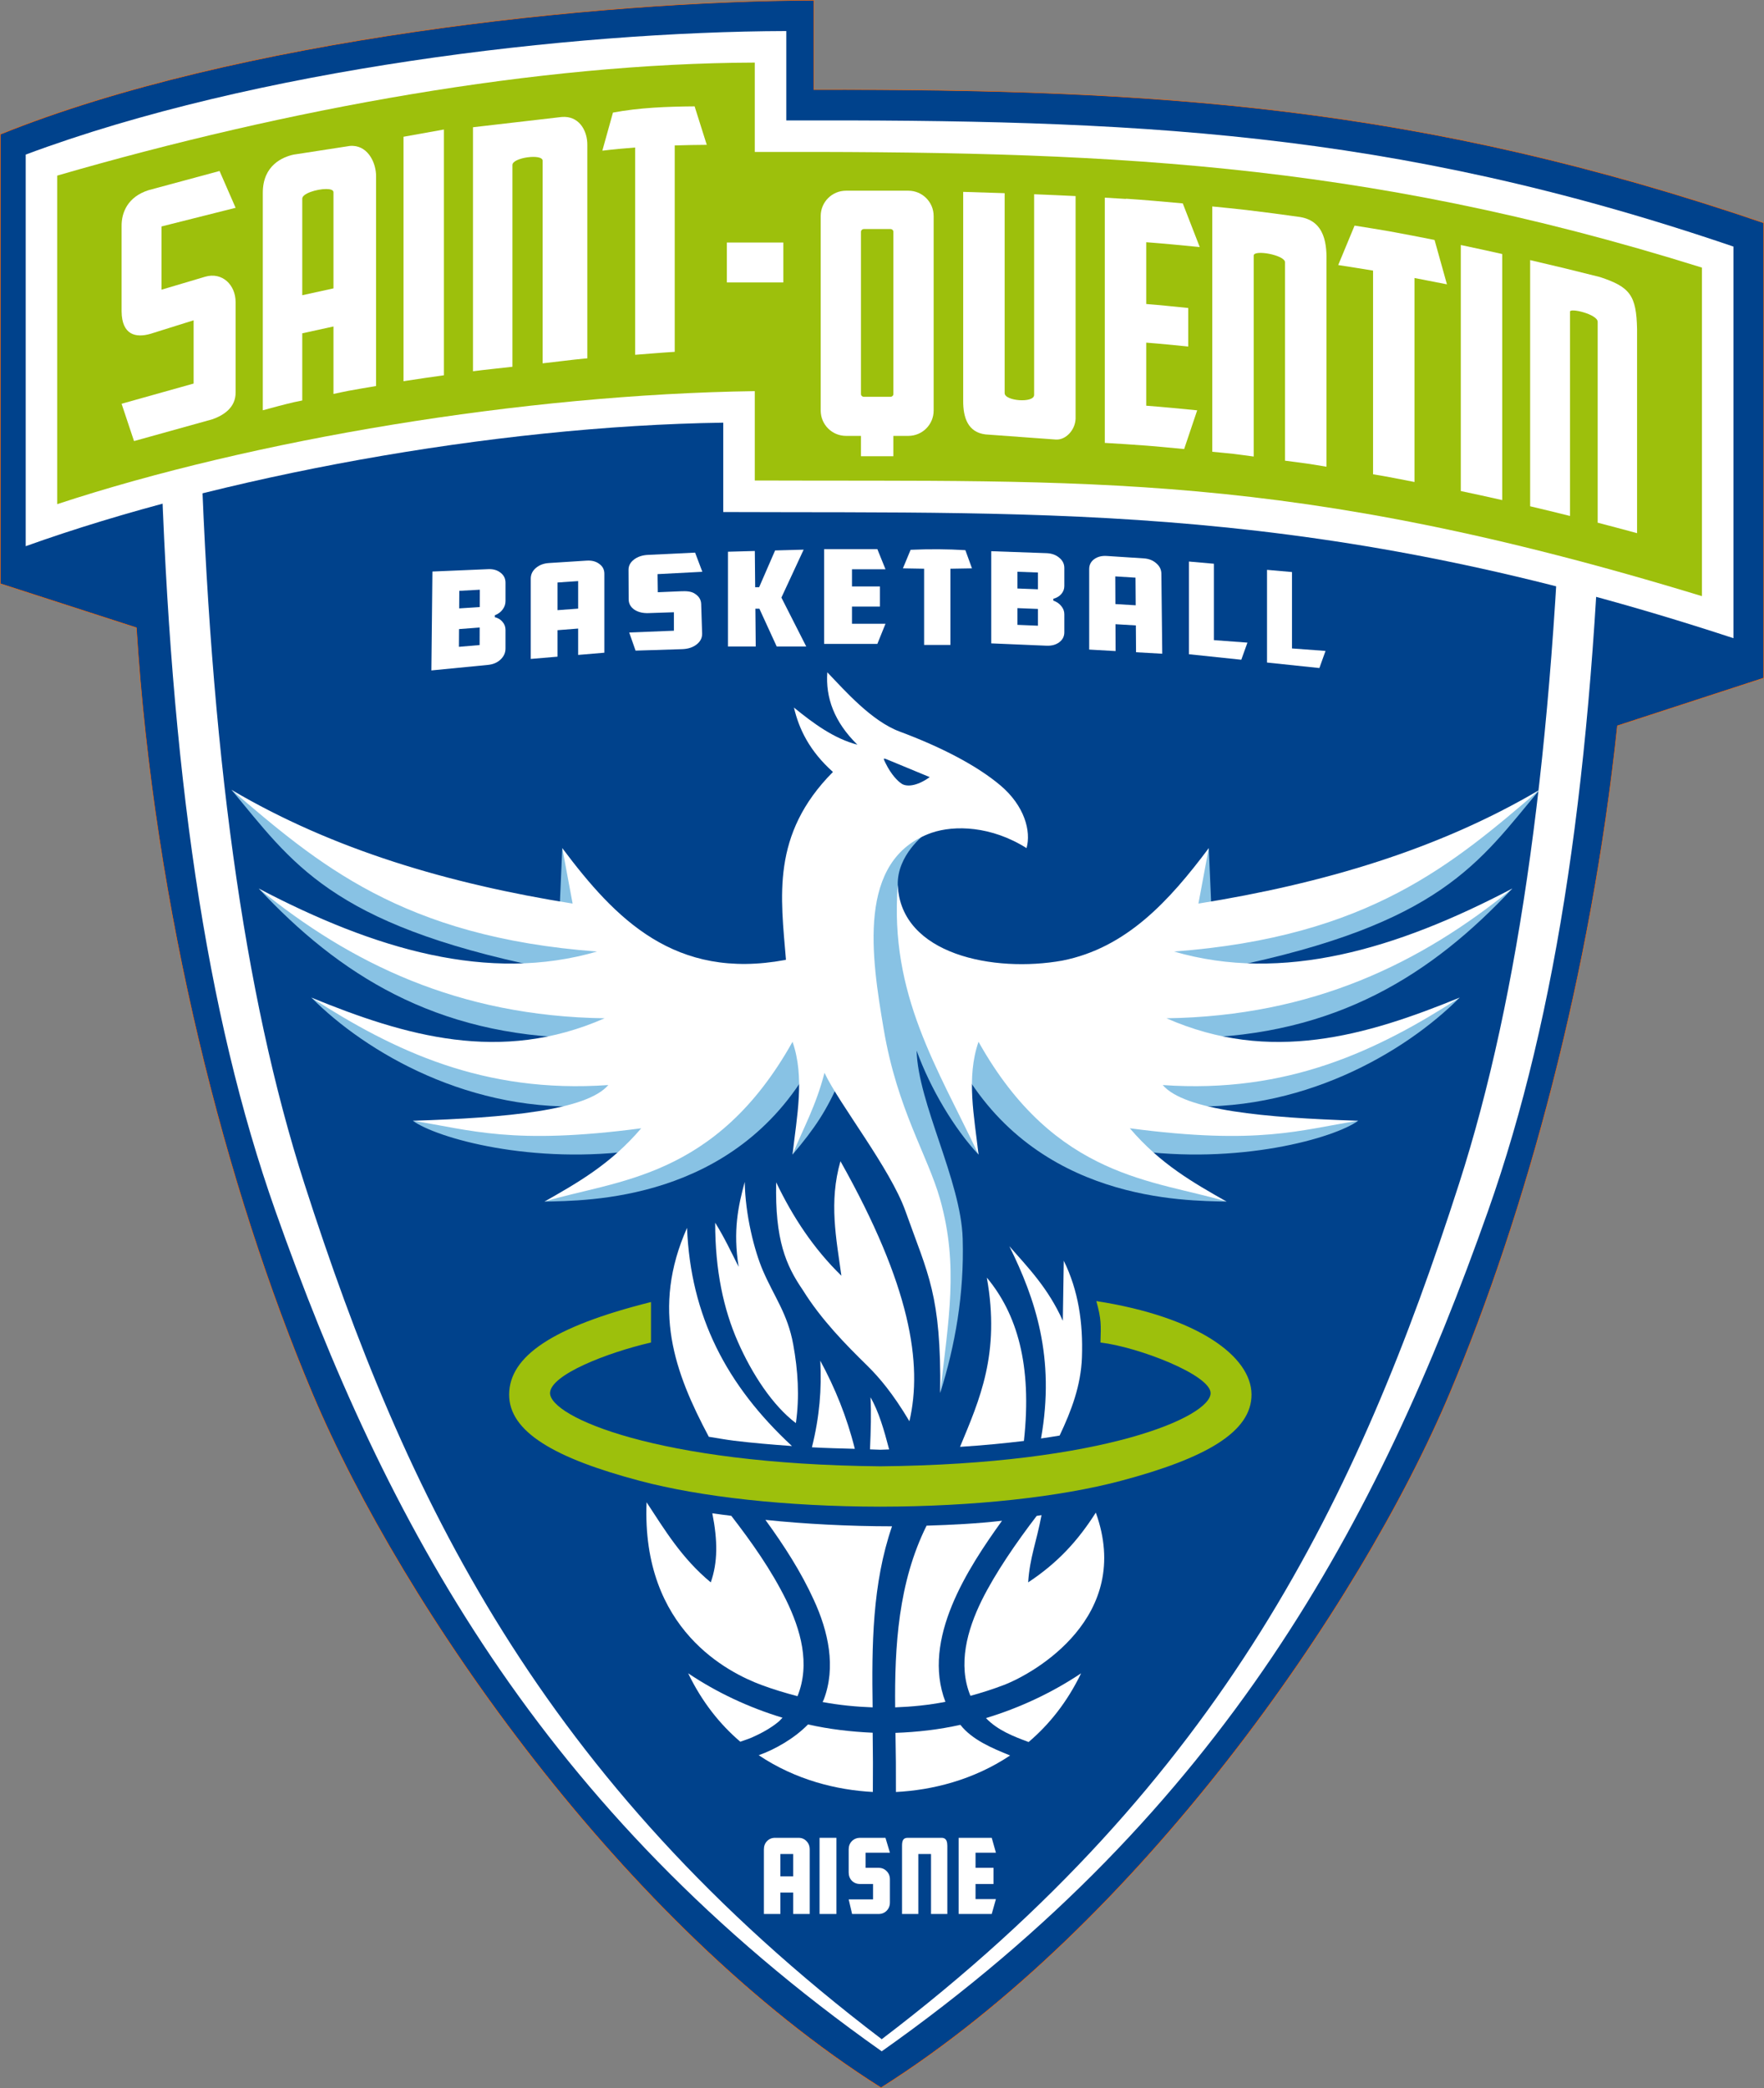
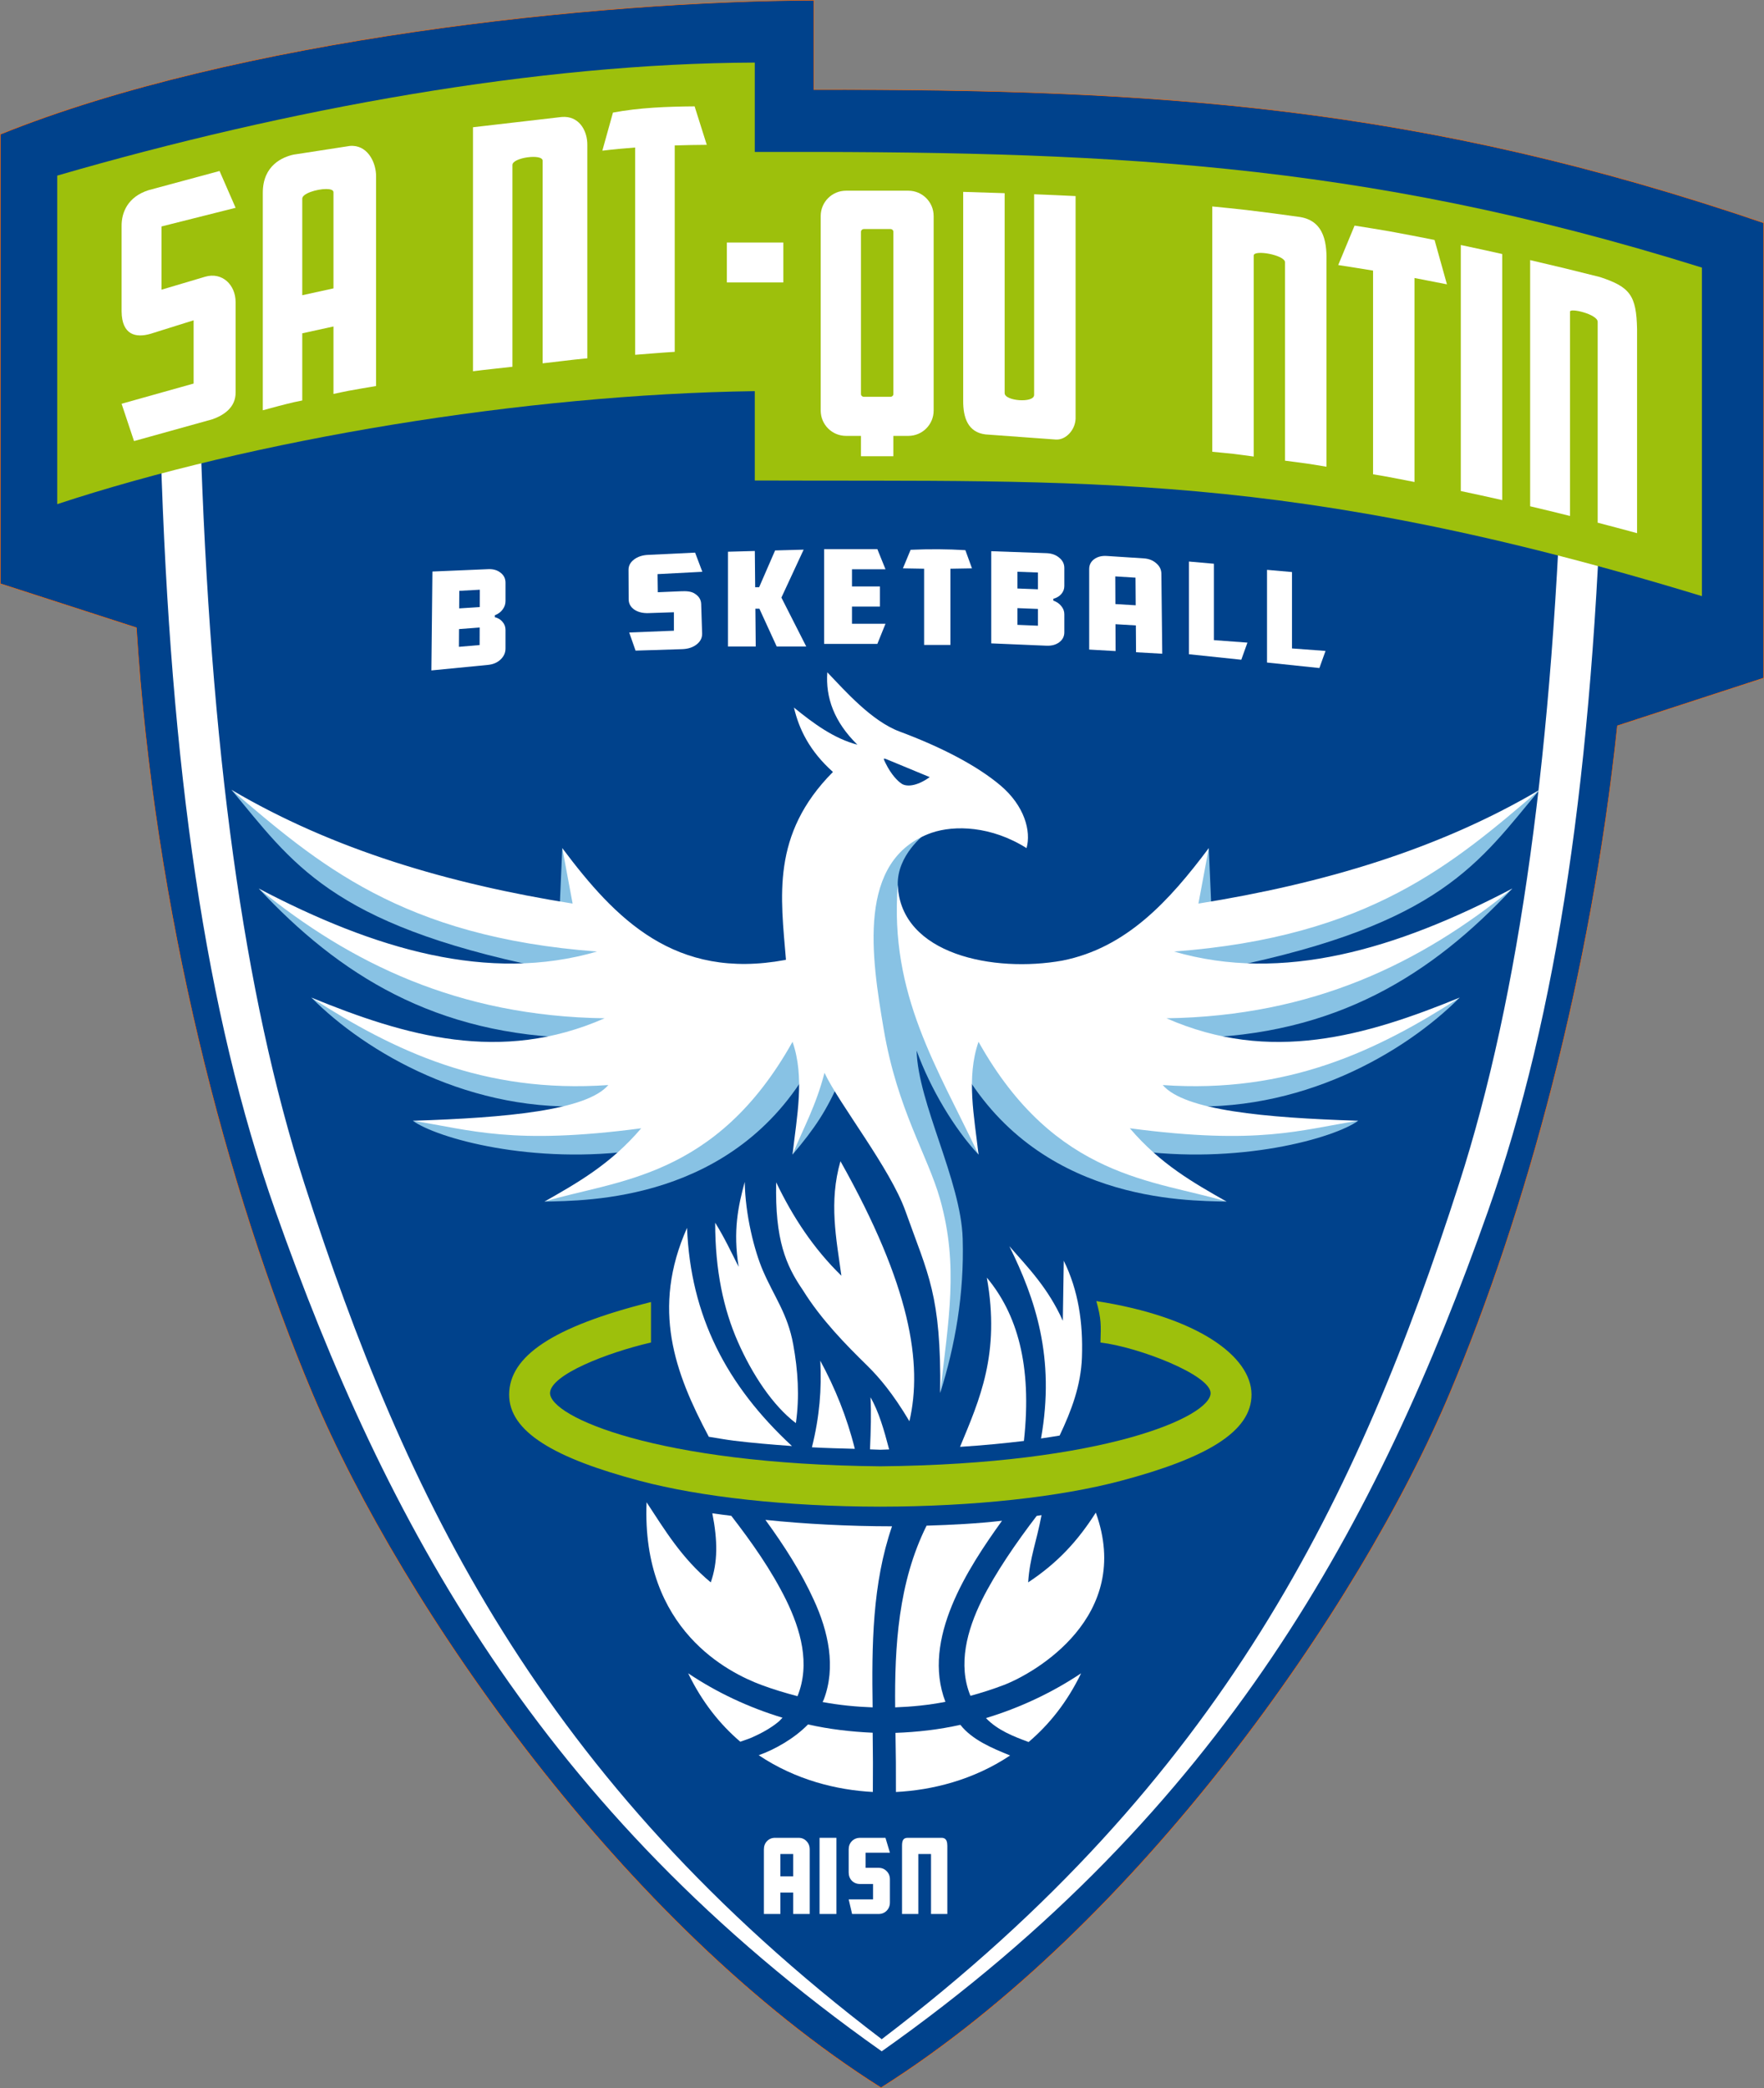
<svg xmlns="http://www.w3.org/2000/svg" xmlns:ns1="http://www.inkscape.org/namespaces/inkscape" xmlns:ns2="http://sodipodi.sourceforge.net/DTD/sodipodi-0.dtd" width="676.115" height="800" viewBox="0 0 178.889 211.667" version="1.1" id="svg8" ns1:version="1.0.1 (c497b03c, 2020-09-10)" ns2:docname="Logo Saint-Quentin Basket-Ball - 2019.svg">
  <rect x="0" y="0" width="178.889" height="211.667" fill="#808080" stroke="none" />
  <defs id="defs2">
    <ns1:path-effect effect="perspective-envelope" up_left_point="-336.229,-536.479" up_right_point="-330.541,-536.636" down_left_point="-336.229,-527.254" down_right_point="-330.697,-526.68" id="path-effect992" is_visible="true" lpeversion="1" deform_type="perspective" horizontal_mirror="false" vertical_mirror="false" overflow_perspective="false" />
    <ns1:path-effect effect="perspective-envelope" up_left_point="-354.14,-538.097" up_right_point="-346.884,-537.628" down_left_point="-354.14,-528.558" down_right_point="-346.78,-528.141" id="path-effect988" is_visible="true" lpeversion="1" deform_type="perspective" horizontal_mirror="false" vertical_mirror="false" overflow_perspective="false" />
    <ns1:path-effect effect="perspective-envelope" up_left_point="-364.002,-538.463" up_right_point="-356.642,-538.202" down_left_point="-364.002,-529.185" down_right_point="-356.642,-528.871" id="path-effect986" is_visible="true" lpeversion="1" deform_type="perspective" horizontal_mirror="false" vertical_mirror="false" overflow_perspective="false" />
    <ns1:path-effect effect="perspective-envelope" up_left_point="-380.832,-538.671" up_right_point="-374.65,-538.671" down_left_point="-380.832,-529.132" down_right_point="-374.65,-529.132" id="path-effect984" is_visible="true" lpeversion="1" deform_type="perspective" horizontal_mirror="false" vertical_mirror="false" overflow_perspective="false" />
    <ns1:path-effect effect="perspective-envelope" up_left_point="-390.515,-538.41" up_right_point="-382.893,-538.619" down_left_point="-390.515,-528.871" down_right_point="-382.632,-528.871" id="path-effect982" is_visible="true" lpeversion="1" deform_type="perspective" horizontal_mirror="false" vertical_mirror="false" overflow_perspective="false" />
    <ns1:path-effect effect="perspective-envelope" up_left_point="-400.536,-537.993" up_right_point="-393.381,-538.358" down_left_point="-400.484,-528.454" down_right_point="-393.068,-528.663" id="path-effect974" is_visible="true" lpeversion="1" deform_type="perspective" horizontal_mirror="false" vertical_mirror="false" overflow_perspective="false" />
    <ns1:path-effect effect="perspective-envelope" up_left_point="-410.374,-537.158" up_right_point="-402.962,-537.628" down_left_point="-410.374,-527.619" down_right_point="-402.962,-528.245" id="path-effect972" is_visible="true" lpeversion="1" deform_type="perspective" horizontal_mirror="false" vertical_mirror="false" overflow_perspective="false" />
    <ns1:path-effect effect="perspective-envelope" up_left_point="-420.278,-536.418" up_right_point="-412.918,-536.731" down_left_point="-420.382,-526.461" down_right_point="-412.918,-527.192" id="path-effect970" is_visible="true" lpeversion="1" deform_type="perspective" horizontal_mirror="false" vertical_mirror="false" overflow_perspective="false" />
  </defs>
  <ns2:namedview id="base" pagecolor="#ffffff" bordercolor="#666666" borderopacity="1.0" ns1:pageopacity="0.0" ns1:pageshadow="2" ns1:zoom="0.63374445" ns1:cx="664.9887" ns1:cy="249.35623" ns1:document-units="px" ns1:current-layer="layer1" ns1:document-rotation="0" showgrid="false" units="px" ns1:window-width="1920" ns1:window-height="907" ns1:window-x="0" ns1:window-y="25" ns1:window-maximized="0" />
  <g ns1:label="Calque 1" ns1:groupmode="layer" id="layer1" transform="translate(649.116,594.027)">
    <path id="path1001" style="fill:#00428c;fill-opacity:1;stroke:#ff6600;stroke-width:0.053;stroke-linecap:butt;stroke-linejoin:miter;stroke-miterlimit:4;stroke-dasharray:none;stroke-opacity:1" d="m -566.585,-594 c -22.021,0.07 -58.65,3.952 -82.504,13.586 v 45.555 l 13.802,4.462 c 1.798,28.641 9.08,56.865 17.862,77.669 9.153,21.681 31.606,53.889 57.656,70.337 26.049,-16.448 48.503,-48.656 57.656,-70.337 7.764,-18.391 14.354,-42.579 17.021,-67.729 l 14.838,-4.838 v -46.141 c -34.913,-11.903 -61.604,-13.584 -96.331,-13.506 z" />
    <g id="g1081" transform="matrix(1.007,0,0,1.007,4.46,4.081)">
      <path id="path1015" style="fill:#ffffff;stroke:none;stroke-width:0.3;stroke-linecap:butt;stroke-linejoin:miter;stroke-miterlimit:4;stroke-dasharray:none;stroke-opacity:1" d="m 80.307,166.676 -15.01,7.959 c 3.687,120.682 16.994,213.413 43.631,288.709 41.721,117.938 100.265,227.258 230.357,319.074 C 469.378,690.602 527.923,581.282 569.645,463.344 c 26.636,-75.296 39.943,-168.027 43.631,-288.709 l -15.01,-7.959 c -3.687,120.682 -16.489,214.421 -39.59,286.182 C 520.341,571.939 469.021,679.217 339.285,777.818 209.549,679.217 158.231,571.939 119.896,452.857 96.796,381.097 83.994,287.358 80.307,166.676 Z" transform="matrix(0.265,0,0,0.265,-650.148,-594.794)" />
-       <path style="fill:#ffffff;stroke:none;stroke-width:0.053;stroke-linecap:butt;stroke-linejoin:miter;stroke-miterlimit:4;stroke-dasharray:none;stroke-opacity:1" d="m -646.444,-578.39 v 39.423 c 19.438,-6.969 46.897,-12.105 70.247,-12.435 v 8.996 c 33.294,0.133 60.102,-0.974 101.732,12.7 v -39.423 c -34.675,-11.822 -60.892,-12.777 -95.382,-12.7 v -8.996 c -21.87,0.07 -53.44,3.803 -76.597,12.435 z" id="path999" ns2:nodetypes="ccccccccc" />
      <path style="fill:#9dc00c;fill-opacity:1;stroke:none;stroke-width:0.053;stroke-linecap:butt;stroke-linejoin:miter;stroke-miterlimit:4;stroke-dasharray:none;stroke-opacity:1" d="m -643.269,-576.273 v 33.073 c 19.721,-6.496 46.897,-11.046 70.247,-11.377 v 8.996 c 33.294,0.133 53.658,-1.088 95.382,11.642 v -33.073 c -34.769,-10.877 -60.892,-11.719 -95.382,-11.642 v -8.996 c -21.87,0.07 -46.995,4.634 -70.247,11.377 z" id="path997" ns2:nodetypes="ccccccccc" />
    </g>
    <g id="g1076" transform="matrix(1.007,0,0,1.007,4.46,4.081)">
      <g id="g1048">
        <g id="g1058" style="fill:#88c2e4;fill-opacity:1;stroke:none" transform="translate(-185.208)">
          <path id="path1054" style="fill:#88c2e4;fill-opacity:1;stroke:none;stroke-width:0.3;stroke-linecap:butt;stroke-linejoin:miter;stroke-miterlimit:4;stroke-dasharray:none;stroke-opacity:1" d="m 791.072,303.215 c 22.942,27.439 37.321,50.911 118.285,67.5 L 886.242,378.25 841.922,364.205 801.428,340.715 c 30.323,32.429 66.842,55.975 122.5,56.785 l -25.914,11.016 -43.885,-10.543 -32.701,-15.83 C 842.104,402.909 882.091,426.541 929.5,423.215 L 911.24,432.908 860,428.928 c 8.877,6.495 45.451,17.014 86.428,11.072 l -8.791,9.209 L 910,459.643 c 15.892,-0.402 72.163,0.162 101.422,-52.143 l -7.137,34.285 c 8.588,-10.128 12.973,-16.795 17.857,-28.035 l 9.348,-4.078 30.652,73.9 -1.734,48.777 c 5.655,-18.033 9.17,-37.531 8.539,-58.705 -0.653,-21.912 -16.985,-51.427 -17.504,-71.352 5.191,14.362 14.332,29.679 23.523,39.492 L 1067.83,407.5 c 29.259,52.304 85.53,51.741 101.422,52.143 l -27.639,-10.434 -8.791,-9.209 c 40.977,5.942 77.552,-4.577 86.43,-11.072 l -51.24,3.98 -18.26,-9.693 c 47.409,3.326 87.394,-20.305 108.07,-41.072 l -32.699,15.83 -43.885,10.543 -25.916,-11.016 c 55.658,-0.81 92.177,-24.356 122.5,-56.785 l -40.492,23.49 -44.32,14.045 -23.115,-7.535 c 80.964,-16.589 95.343,-40.061 118.285,-67.5 l -31.299,22.635 -93.143,28.578 -1.272,-29.07 -35.65,67.754 -75.422,-17.396 -5.697,-15.498 -1.424,-20.814 C 1043.935,327.922 1054.643,320 1054.643,320 L 1022,312.5 v 63.571 l -68.049,21.586 -37.166,-72.299 -1.271,29.07 -93.143,-28.578 z" transform="matrix(0.265,0,0,0.265,-650.148,-594.794)" ns2:nodetypes="cccccccccccccccccccccsccccccccccccccccccccccccccccccccc" />
        </g>
        <g id="g857" style="fill:#ffffff" transform="translate(-185.208)">
          <g id="g1064" transform="matrix(-1,0,0,1,-750.16,0)" style="fill:#ffffff">
            <path id="path1060" style="fill:#ffffff;stroke:none;stroke-width:0.3;stroke-linecap:butt;stroke-linejoin:miter;stroke-miterlimit:4;stroke-dasharray:none;stroke-opacity:1" d="m 1288.18,303.215 c -38.537,22.72 -82.55,35.703 -129.643,43.213 l 3.93,-21.07 c -14.983,19.989 -31.253,37.909 -55.664,42.732 -25.911,4.653 -61.343,-2.202 -62.529,-28.687 -3.185,41.692 15.139,69.446 30.693,102.383 -1.609,-14.516 -4.719,-29.246 0,-42.857 29.259,52.304 67.322,52.456 94.285,60.715 -12.568,-7.146 -25.146,-14.213 -36.785,-27.857 49.191,6.477 64.694,0.602 86.785,-2.857 -35.66,-1.142 -65.999,-3.933 -74.285,-13.57 47.409,3.326 81.465,-12.984 112.856,-33.215 -35.734,14.595 -71.936,25.207 -111.428,7.857 55.658,-0.81 96.641,-20.964 131.428,-49.285 -44.084,23.107 -87.332,35.917 -128.57,23.928 74.356,-5.518 106.343,-33.632 138.928,-61.428 z" transform="matrix(-0.265,0,0,0.265,-100.012,-594.794)" ns2:nodetypes="cccccccccccccccc" />
          </g>
          <path id="path1050" style="fill:#ffffff;stroke:none;stroke-width:0.3;stroke-linecap:butt;stroke-linejoin:miter;stroke-miterlimit:4;stroke-dasharray:none;stroke-opacity:1" d="m 1017.5,258.572 c -0.696,9.617 2.606,18.835 11.428,27.5 -8.919,-2.348 -16.595,-8.003 -24.105,-14.107 1.922,8.186 5.918,16.497 14.82,24.463 -23.602,23.776 -19.795,47.552 -17.855,71.328 -0.122,0.035 -0.236,0.065 -0.359,0.102 -41.821,7.722 -64.405,-15.5 -84.643,-42.5 l 3.93,21.07 c -47.093,-7.51 -91.106,-20.493 -129.643,-43.213 32.585,27.796 64.571,55.91 138.928,61.428 -41.238,11.989 -84.488,-0.82 -128.572,-23.928 34.787,28.322 75.771,48.475 131.43,49.285 -39.492,17.35 -75.696,6.738 -111.43,-7.857 31.39,20.231 65.448,36.541 112.857,33.215 -8.286,9.637 -38.626,12.429 -74.285,13.57 22.091,3.459 37.594,9.335 86.785,2.857 -11.639,13.645 -24.218,20.712 -36.785,27.857 26.963,-8.259 65.026,-8.411 94.285,-60.715 4.719,13.612 1.609,28.342 0,42.857 4.124,-10.128 8.866,-18.401 12.143,-31.07 5.69,12.044 25.007,36.331 30.775,52.555 8.62,24.243 13.582,31.619 13.205,69.08 3.077,-27.638 7.122,-48.128 -0.035,-73.561 -4.716,-16.758 -16.256,-34.071 -21.43,-64.576 -4.631,-27.304 -10.488,-64.549 18.127,-74.656 8.772,-3.022 22.794,-2.621 36.145,5.801 1.801,-6.467 -0.783,-16.095 -9.92,-23.814 -8.894,-7.515 -22.475,-14.575 -38.299,-20.463 -10.696,-3.98 -20.88,-15.607 -27.496,-22.508 z m 21.723,32.779 c 0.274,0.027 0.799,0.247 1.641,0.596 l 15.564,6.445 c -5.102,3.64 -8.912,3.661 -10.664,2.514 -1.478,-0.968 -3.993,-3.466 -6.106,-7.789 -0.648,-1.321 -0.891,-1.811 -0.435,-1.766 z" transform="matrix(0.265,0,0,0.265,-650.148,-594.794)" />
        </g>
      </g>
      <g id="g1067">
        <path id="path859" style="fill:#9dc00c;fill-opacity:1;stroke:none;stroke-width:0.053;stroke-linecap:butt;stroke-linejoin:miter;stroke-miterlimit:4;stroke-dasharray:none;stroke-opacity:1" d="m -538.626,-462.975 c 0.509,1.852 0.472,2.337 0.416,4.169 3.808,0.453 11.071,3.254 11.093,5.092 -0.004,2.376 -10.677,7.155 -33.262,7.371 -22.585,-0.216 -33.258,-4.994 -33.262,-7.371 0.022,-1.838 5.745,-4.072 10.167,-5.092 v -4.074 c -9.972,2.491 -14.25,5.482 -14.285,9.286 -0.035,3.793 4.627,6.451 13.17,8.716 6.084,1.613 14.738,2.588 24.21,2.597 9.472,-0.01 18.126,-0.984 24.21,-2.597 8.543,-2.265 13.205,-4.922 13.17,-8.716 -0.035,-3.805 -5.372,-7.788 -15.627,-9.381 z" />
        <g id="g891" style="stroke:none" transform="translate(-185.208)">
          <path id="path865" style="fill:#ffffff;stroke:none;stroke-width:0.2;stroke-linecap:butt;stroke-linejoin:miter;stroke-miterlimit:4;stroke-dasharray:none;stroke-opacity:1" d="m 1094.006,664.926 c 7.735,-6.568 14.64,-15.118 19.945,-26.105 -11.113,7.421 -23.385,13.145 -36.164,17.018 4.492,4.665 10.477,6.955 16.219,9.088 z" transform="matrix(0.265,0,0,0.265,-650.148,-594.794)" ns2:nodetypes="cccc" />
          <path id="path862" style="fill:#ffffff;stroke:none;stroke-width:0.2;stroke-linecap:butt;stroke-linejoin:miter;stroke-miterlimit:4;stroke-dasharray:none;stroke-opacity:1" d="m 1043.576,683.906 c 13.693,-0.682 29.368,-4.506 43.397,-13.869 -6.808,-2.741 -14.43,-5.939 -18.904,-11.641 -8.138,1.831 -16.41,2.761 -24.664,3.053 2e-4,0.008 -2e-4,0.017 0,0.025 0.147,7.432 0.207,14.929 0.172,22.432 z" transform="matrix(0.265,0,0,0.265,-650.148,-594.794)" ns2:nodetypes="cccccc" />
          <path id="path875" style="fill:#ffffff;stroke:none;stroke-width:0.2;stroke-linecap:butt;stroke-linejoin:miter;stroke-miterlimit:4;stroke-dasharray:none;stroke-opacity:1" d="m 1034.744,661.396 c -8.276,-0.372 -16.522,-1.328 -24.578,-3.148 -5.163,5.317 -12.679,9.564 -18.734,11.688 14.006,9.4 29.671,13.247 43.375,13.957 0.062,-7.456 0.049,-14.95 -0.062,-22.496 z" transform="matrix(0.265,0,0,0.265,-650.148,-594.794)" />
          <path id="path915" style="fill:#ffffff;stroke:none;stroke-width:0.2;stroke-linecap:butt;stroke-linejoin:miter;stroke-miterlimit:4;stroke-dasharray:none;stroke-opacity:1" d="m 1000.471,655.693 c -12.758,-3.863 -24.905,-9.53 -35.852,-16.873 5.274,10.923 12.132,19.438 19.812,25.99 1.305,-0.494 2.803,-0.919 4.031,-1.451 1.979,-0.859 3.854,-1.775 5.602,-2.781 1.748,-1.006 3.371,-2.102 4.85,-3.314 0.578,-0.474 1.024,-1.059 1.557,-1.57 z" transform="matrix(0.265,0,0,0.265,-650.148,-594.794)" />
          <path id="path867" style="fill:#ffffff;stroke:none;stroke-width:0.2;stroke-linecap:butt;stroke-linejoin:miter;stroke-miterlimit:4;stroke-dasharray:none;stroke-opacity:1" d="m 1071.897,647.379 c 4.29,-1.178 8.559,-2.521 12.771,-4.143 11.763,-4.53 49.125,-25.966 34.871,-65.453 -6.721,10.54 -14.281,18.943 -25.709,26.502 0.617,-9.422 3.086,-15.081 5.082,-25.537 -0.593,0.106 -1.237,0.175 -1.836,0.277 -7.805,10.176 -15.779,21.793 -20.873,32.062 -5.548,11.272 -9.199,24.4 -4.307,36.291 z" transform="matrix(0.265,0,0,0.265,-650.148,-594.794)" ns2:nodetypes="cscccccc" />
          <path id="path868" style="fill:#ffffff;stroke:none;stroke-width:0.2;stroke-linecap:butt;stroke-linejoin:miter;stroke-miterlimit:4;stroke-dasharray:none;stroke-opacity:1" d="m 1043.285,651.762 c 6.343,-0.235 12.725,-0.859 19.1,-2.105 -9.16,-23.816 8.595,-50.825 21.508,-68.781 -9.171,1.052 -18.858,1.569 -28.666,1.863 -10.77,21.594 -12.166,45.966 -11.941,69.023 z" transform="matrix(0.265,0,0,0.265,-650.148,-594.794)" ns2:nodetypes="ccccc" />
          <path id="path880" style="fill:#ffffff;stroke:none;stroke-width:0.2;stroke-linecap:butt;stroke-linejoin:miter;stroke-miterlimit:4;stroke-dasharray:none;stroke-opacity:1" d="m 1042.094,582.986 c -16.364,-0.015 -32.825,-0.862 -48.111,-2.441 7.093,9.746 13.564,19.791 18.393,30.408 5.504,11.936 8.532,25.546 3.734,37.963 -0.114,0.291 -0.297,0.526 -0.418,0.811 6.412,1.207 12.771,1.806 19.035,2.037 -0.354,-23.514 -0.152,-46.959 7.367,-68.777 z" transform="matrix(0.265,0,0,0.265,-650.148,-594.794)" ns2:nodetypes="ccccccc" />
          <path id="path918" style="fill:#ffffff;stroke:none;stroke-width:0.2;stroke-linecap:butt;stroke-linejoin:miter;stroke-miterlimit:4;stroke-dasharray:none;stroke-opacity:1" d="m 948.822,573.857 c -1.995,48.592 31.457,64.849 43.604,69.379 4.539,1.693 9.137,3.068 13.75,4.277 4.974,-12.304 1.146,-25.296 -4.266,-36.426 -5.78,-11.706 -13.203,-22.12 -20.887,-32.082 -2.407,-0.324 -4.906,-0.615 -7.217,-0.971 2.061,10.456 2.09,18.614 -0.592,26.25 -11.063,-9.166 -17.452,-19.888 -24.393,-30.428 z" transform="matrix(0.265,0,0,0.265,-650.148,-594.794)" ns2:nodetypes="cscccccc" />
        </g>
        <g id="g1047">
          <path id="path935" style="fill:#ffffff;stroke:none;stroke-width:0.053;stroke-linecap:butt;stroke-linejoin:miter;stroke-miterlimit:4;stroke-dasharray:none;stroke-opacity:1" d="m -544.196,-449.147 c 0.653,-0.091 1.258,-0.192 1.873,-0.292 1.187,-2.497 2.147,-5.044 2.247,-7.864 0.124,-3.503 -0.359,-6.741 -1.829,-9.735 l -0.095,6.048 c -1.485,-3.318 -3.54,-5.399 -5.386,-7.512 2.605,5.279 4.642,11.201 3.19,19.356 z" />
          <path id="path931" style="fill:#ffffff;stroke:none;stroke-width:0.053;stroke-linecap:butt;stroke-linejoin:miter;stroke-miterlimit:4;stroke-dasharray:none;stroke-opacity:1" d="m -552.352,-448.302 c 2.311,-0.149 4.448,-0.353 6.433,-0.593 0.849,-7.688 -0.719,-12.828 -3.734,-16.442 1.371,7.656 -0.732,12.287 -2.699,17.035 z" />
          <path id="path927" style="fill:#ffffff;stroke:none;stroke-width:0.053;stroke-linecap:butt;stroke-linejoin:miter;stroke-miterlimit:4;stroke-dasharray:none;stroke-opacity:1" d="m -561.419,-448.048 c 0.365,0.006 0.669,0.034 1.041,0.037 0.316,-0.003 0.574,-0.027 0.886,-0.032 -0.505,-1.928 -1.04,-3.811 -1.878,-5.247 0.091,1.531 0.03,3.369 -0.049,5.241 z" />
          <path id="path925" style="fill:#ffffff;stroke:none;stroke-width:0.053;stroke-linecap:butt;stroke-linejoin:miter;stroke-miterlimit:4;stroke-dasharray:none;stroke-opacity:1" d="m -567.267,-448.256 c 1.365,0.077 2.844,0.114 4.319,0.153 -0.797,-3.211 -1.998,-6.139 -3.478,-8.872 0.147,2.87 -0.066,5.597 -0.841,8.719 z" />
          <path id="path921" style="fill:#ffffff;stroke:none;stroke-width:0.053;stroke-linecap:butt;stroke-linejoin:miter;stroke-miterlimit:4;stroke-dasharray:none;stroke-opacity:1" d="m -579.844,-470.345 c -3.619,8.153 -1.231,14.594 2.193,21.029 0.858,0.131 1.618,0.282 2.548,0.397 1.786,0.22 3.773,0.389 5.825,0.536 -6.608,-6.118 -10.212,-13.108 -10.566,-21.962 z" />
          <path id="path919" style="fill:#ffffff;stroke:none;stroke-width:0.053;stroke-linecap:butt;stroke-linejoin:miter;stroke-miterlimit:4;stroke-dasharray:none;stroke-opacity:1" d="m -574.033,-474.976 c -0.651,2.404 -1.202,4.908 -0.614,8.551 -0.74,-1.457 -1.388,-2.867 -2.363,-4.441 -0.004,4.793 0.838,8.696 2.276,11.971 1.438,3.274 3.518,6.441 5.85,8.204 0.382,-2.66 0.212,-5.3 -0.269,-7.931 -0.564,-3.084 -1.901,-4.759 -3.04,-7.396 -0.882,-2.042 -1.788,-5.652 -1.841,-8.957 z" />
          <path id="path916" style="fill:#ffffff;stroke:none;stroke-width:0.053;stroke-linecap:butt;stroke-linejoin:miter;stroke-miterlimit:4;stroke-dasharray:none;stroke-opacity:1" d="m -564.394,-477.054 c -1.181,4.103 -0.419,7.789 0.095,11.528 -2.801,-2.726 -4.899,-5.921 -6.568,-9.403 -0.128,5.78 0.968,8.344 2.686,10.848 1.845,2.97 4.31,5.476 6.502,7.622 1.185,1.17 2.547,2.757 4.23,5.579 1.339,-5.78 0.126,-13.616 -6.945,-26.175 z" ns2:nodetypes="scccccss" />
        </g>
      </g>
    </g>
    <g id="g1039" transform="matrix(1.007,0,0,1.007,4.46,4.081)">
      <g id="g1347">
        <path id="path1109" style="fill:#ffffff;stroke:none;stroke-width:0.053;stroke-linecap:butt;stroke-linejoin:miter;stroke-miterlimit:4;stroke-dasharray:none;stroke-opacity:1" d="m -611.16,-555.09 v -21.092 c 0.018,-1.308 -0.748,-2.999 -2.312,-3.083 -0.104,-0.006 -0.212,-0.004 -0.324,0.005 l -5.677,0.876 c -1.084,0.237 -3.095,1.063 -3.095,3.838 v 21.897 c 1.025,-0.275 2.021,-0.554 3.138,-0.813 0.265,-0.061 0.566,-0.114 0.836,-0.175 v -6.76 l 3.143,-0.688 v 6.79 c 0.493,-0.098 0.944,-0.207 1.446,-0.302 0.921,-0.175 1.895,-0.329 2.844,-0.494 z m -5.029,-19.832 c 0.426,5e-4 0.738,0.095 0.738,0.321 v 9.681 l -3.143,0.688 v -9.709 c -0.028,-0.526 1.467,-0.981 2.405,-0.98 z" />
-         <path id="path1105" style="fill:#ffffff;stroke:none;stroke-width:0.053;stroke-linecap:butt;stroke-linejoin:miter;stroke-miterlimit:4;stroke-dasharray:none;stroke-opacity:1" d="m -604.326,-556.172 v -24.741 l -4.071,0.73 v 24.612 c 0.074,-0.012 0.144,-0.026 0.219,-0.038 1.269,-0.202 2.563,-0.38 3.852,-0.564 z" />
        <path id="path1099" style="fill:#ffffff;stroke:none;stroke-width:0.053;stroke-linecap:butt;stroke-linejoin:miter;stroke-miterlimit:4;stroke-dasharray:none;stroke-opacity:1" d="m -589.887,-557.875 v -21.482 c 0.018,-1.308 -0.702,-2.77 -2.26,-2.825 -0.104,-0.004 -0.212,-10e-4 -0.323,0.008 l -8.93,1.033 v 24.564 c 1.349,-0.178 2.635,-0.295 3.973,-0.452 v -20.3 c -0.041,-0.765 3.035,-1.171 3.038,-0.448 v 20.402 c 1.386,-0.149 2.841,-0.35 4.178,-0.476 0.118,-0.011 0.207,-0.013 0.325,-0.024 z" />
        <path id="path1093" style="fill:#ffffff;stroke:none;stroke-width:0.053;stroke-linecap:butt;stroke-linejoin:miter;stroke-miterlimit:4;stroke-dasharray:none;stroke-opacity:1" d="m -579.081,-583.244 c -2.771,0.022 -5.551,0.127 -8.223,0.627 l -1.07,3.837 c 1.089,-0.134 2.192,-0.237 3.306,-0.32 v 20.866 c 1.339,-0.1 2.768,-0.227 3.985,-0.297 v -20.778 c 1.069,-0.034 2.144,-0.054 3.226,-0.061 z" />
        <path style="fill:#ffffff;stroke:none;stroke-width:0.053;stroke-linecap:butt;stroke-linejoin:miter;stroke-miterlimit:4;stroke-dasharray:none;stroke-opacity:1" d="m -625.305,-573.032 -1.618,-3.705 -7.15,1.931 c -2.083,0.665 -2.739,2.229 -2.714,3.653 v 8.559 c 0.029,2.358 1.42,2.685 2.922,2.244 l 4.331,-1.357 v 6.367 l -7.254,2.035 1.252,3.757 7.88,-2.192 c 0.993,-0.344 2.403,-1.109 2.349,-2.766 v -9.019 c 0.014,-1.724 -1.335,-3.081 -3.079,-2.564 l -4.384,1.303 v -6.367 z" id="path1080" ns2:nodetypes="ccccccccccccccccc" />
        <rect style="fill:#ffffff;fill-opacity:1;stroke:none;stroke-width:0.053;stroke-linecap:round;stroke-linejoin:round;stroke-miterlimit:4;stroke-dasharray:none" id="rect1088" width="5.688" height="4.018" x="-575.833" y="-569.536" />
        <path id="rect1120" style="fill:#ffffff;fill-opacity:1;stroke:none;stroke-width:0.053;stroke-linecap:round;stroke-linejoin:round;stroke-miterlimit:4;stroke-dasharray:none" d="m -563.827,-574.754 c -1.417,0 -2.557,1.14 -2.557,2.557 v 19.57 c 0,1.417 1.14,2.557 2.557,2.557 h 1.499 v 2.045 h 3.264 v -2.045 h 1.499 c 1.417,0 2.557,-1.14 2.557,-2.557 v -19.57 c 0,-1.417 -1.14,-2.557 -2.557,-2.557 z m 1.794,3.861 h 2.674 c 0.164,0 0.295,0.124 0.295,0.28 v 16.329 c 0,0.155 -0.132,0.28 -0.295,0.28 h -2.674 c -0.164,0 -0.295,-0.124 -0.295,-0.28 v -16.329 c 0,-0.155 0.131,-0.28 0.295,-0.28 z" />
        <path id="path1287" style="fill:#ffffff;fill-opacity:1;stroke:none;stroke-width:0.052;stroke-linecap:round;stroke-linejoin:round;stroke-miterlimit:4;stroke-dasharray:none" d="m -494.939,-567.767 v 24.781 c 1.344,0.312 2.679,0.647 4.017,0.976 v -20.565 c -0.028,-0.403 2.746,0.25 2.785,1.006 v 20.236 c 0.005,10e-4 0.01,0.002 0.016,0.004 1.322,0.337 2.634,0.699 3.95,1.051 v -20.556 c -0.071,-3.381 -0.706,-4.231 -3.749,-5.23 -2.33,-0.592 -4.668,-1.16 -7.016,-1.701 0,-2.7e-4 -0.003,-8e-4 -0.004,-0.001 z" ns2:nodetypes="ccccccccccscc" />
        <path id="path1315" style="fill:#ffffff;fill-opacity:1;stroke:none;stroke-width:0.052;stroke-linecap:round;stroke-linejoin:round;stroke-miterlimit:4;stroke-dasharray:none" d="m -512.619,-571.239 -1.647,3.97 c 1.17,0.184 2.341,0.364 3.509,0.558 v 20.506 c 1.405,0.218 2.924,0.537 4.172,0.775 v -20.535 c 1.091,0.207 2.18,0.42 3.268,0.637 l -1.248,-4.467 c -1.518,-0.296 -3.033,-0.601 -4.558,-0.872 -1.161,-0.207 -2.331,-0.381 -3.496,-0.573 z" />
        <path id="path1311" style="fill:#ffffff;fill-opacity:1;stroke:none;stroke-width:0.052;stroke-linecap:round;stroke-linejoin:round;stroke-miterlimit:4;stroke-dasharray:none" d="m -526.95,-573.17 v 24.696 c 0.728,0.078 1.461,0.134 2.187,0.218 0.664,0.077 1.323,0.18 1.985,0.263 v -20.231 c 1.1e-4,-0.623 3.131,-0.064 3.156,0.674 v 19.974 c 0.763,0.105 1.53,0.19 2.291,0.303 0.629,0.093 1.253,0.208 1.882,0.306 v -20.49 c 0.045,-1.767 -0.082,-4.228 -2.664,-4.647 -1.794,-0.255 -3.593,-0.491 -5.396,-0.706 -1.144,-0.137 -2.295,-0.238 -3.442,-0.358 z" ns2:nodetypes="ccsccccscccsc" />
        <path id="path1283" style="fill:#ffffff;fill-opacity:1;stroke:none;stroke-width:0.052;stroke-linecap:round;stroke-linejoin:round;stroke-miterlimit:4;stroke-dasharray:none" d="m -501.921,-544.519 c 1.395,0.29 2.784,0.601 4.173,0.911 v -24.77 c -1.39,-0.306 -2.777,-0.622 -4.173,-0.908 z" />
        <path id="path1255" style="fill:#ffffff;fill-opacity:1;stroke:none;stroke-width:0.052;stroke-linecap:round;stroke-linejoin:round;stroke-miterlimit:4;stroke-dasharray:none" d="m -552.034,-574.634 v 21.021 c -0.011,1.719 0.486,3.187 2.259,3.395 l 7.085,0.516 c 0.966,0.054 1.928,-0.93 1.976,-2.091 v -22.419 c -1.39,-0.065 -2.778,-0.132 -4.176,-0.184 v 20.202 c -0.003,0.85 -2.982,0.618 -2.968,-0.185 v -20.125 c -1.393,-0.046 -2.785,-0.089 -4.176,-0.131 z" ns2:nodetypes="ccccccccccc" />
-         <path id="path1196" style="fill:#ffffff;fill-opacity:1;stroke:none;stroke-width:0.055;stroke-linecap:round;stroke-linejoin:round;stroke-miterlimit:4;stroke-dasharray:none" d="m -537.772,-574.052 v 24.687 c 1.393,0.08 2.784,0.167 4.172,0.273 1.279,0.095 2.546,0.23 3.818,0.347 l 1.313,-3.899 c -1.708,-0.168 -3.416,-0.335 -5.131,-0.465 v -6.349 c 1.414,0.107 2.821,0.256 4.23,0.391 v -3.879 c -1.409,-0.137 -2.815,-0.294 -4.23,-0.402 v -6.219 c 1.801,0.137 3.596,0.31 5.389,0.488 l -1.709,-4.397 c -1.905,-0.175 -3.812,-0.343 -5.726,-0.471 v 0.022 c -0.708,-0.046 -1.417,-0.088 -2.126,-0.128 z" />
      </g>
      <g id="g937" transform="translate(-185.208)">
        <path d="m -383.409,-408.945 q 0.489,0 0.803,0.335 0.323,0.326 0.323,0.834 v 6.497 h -1.661 v -2.156 h -1.292 v 2.156 h -1.661 v -6.497 q 0,-0.508 0.314,-0.834 0.323,-0.335 0.812,-0.335 z m -1.827,3.881 h 1.292 v -2.252 h -1.292 z" style="font-style:normal;font-variant:normal;font-weight:bold;font-stretch:normal;font-size:9.26px;line-height:1.25;font-family:Device;-inkscape-font-specification:'Device Bold';white-space:pre;fill:#ffffff;stroke:none;stroke-width:0.052;stroke-miterlimit:4;stroke-dasharray:none" id="path913" />
        <path d="m -381.291,-401.278 v -7.667 h 1.699 v 7.667 z" style="font-style:normal;font-variant:normal;font-weight:bold;font-stretch:normal;font-size:9.26px;line-height:1.25;font-family:Device;-inkscape-font-specification:'Device Bold';white-space:pre;fill:#ffffff;stroke:none;stroke-width:0.053;stroke-miterlimit:4;stroke-dasharray:none" id="path917" />
        <path d="m -378.014,-401.278 -0.344,-1.47 h 2.454 v -1.548 h -1.302 c -0.333,0 -0.61,-0.109 -0.831,-0.326 -0.214,-0.224 -0.321,-0.505 -0.321,-0.843 v -2.31 c 0,-0.339 0.107,-0.617 0.321,-0.834 0.22,-0.224 0.497,-0.335 0.831,-0.335 h 2.554 l 0.448,1.497 h -2.454 v 1.522 h 1.302 c 0.333,0 0.607,0.112 0.821,0.335 0.22,0.217 0.33,0.495 0.33,0.834 v 2.31 c 0,0.339 -0.11,0.62 -0.33,0.843 -0.214,0.217 -0.488,0.326 -0.821,0.326 z" style="font-style:normal;font-variant:normal;font-weight:bold;font-stretch:normal;font-size:9.26px;line-height:1.25;font-family:Device;-inkscape-font-specification:'Device Bold';white-space:pre;fill:#ffffff;stroke:none;stroke-width:0.053;stroke-miterlimit:4;stroke-dasharray:none" id="path920" ns2:nodetypes="ccccscssssccccscssssc" />
        <path d="m -369.007,-408.945 c 0.541,10e-4 0.577,0.468 0.584,0.799 v 6.868 h -1.642 v -6.037 h -1.277 v 6.037 h -1.642 v -6.868 c -0.004,-0.587 0.164,-0.8 0.584,-0.799 z" style="font-style:normal;font-variant:normal;font-weight:bold;font-stretch:normal;font-size:9.26px;line-height:1.25;font-family:Device;-inkscape-font-specification:'Device Bold';white-space:pre;fill:#ffffff;stroke:none;stroke-width:0.052;stroke-miterlimit:4;stroke-dasharray:none" id="path922" ns2:nodetypes="ccccccccccc" />
-         <path d="m -363.529,-407.448 -2.053,8e-5 v 1.522 h 1.812 v 1.629 h -1.812 v 1.522 l 2.053,-8e-5 -0.423,1.497 -3.329,8e-5 v -7.667 l 3.329,-8e-5 z" style="font-style:normal;font-variant:normal;font-weight:bold;font-stretch:normal;font-size:9.26px;line-height:1.25;font-family:Device;-inkscape-font-specification:'Device Bold';white-space:pre;fill:#ffffff;stroke:none;stroke-width:0.053;stroke-miterlimit:4;stroke-dasharray:none" id="path924" ns2:nodetypes="ccccccccccccc" />
      </g>
      <g id="g1006" transform="translate(-185.208)">
        <path d="m -420.382,-526.461 0.104,-9.956 5.62,-0.239 c 0.507,-0.022 0.922,0.099 1.244,0.36 0.331,0.252 0.496,0.587 0.496,1.004 v 1.848 c 0,0.317 -0.099,0.605 -0.299,0.864 -0.19,0.251 -0.448,0.44 -0.774,0.567 l -2.9e-4,0.192 c 0.326,0.081 0.583,0.238 0.773,0.471 0.2,0.224 0.299,0.496 0.299,0.815 v 1.873 c 0,0.426 -0.167,0.795 -0.502,1.109 -0.327,0.306 -0.747,0.485 -1.262,0.535 z m 2.8,-6.245 2.071,-0.133 0.006,-1.746 -2.066,0.112 z m -0.026,3.869 2.083,-0.179 0.006,-1.765 -2.078,0.158 z" style="font-style:normal;font-variant:normal;font-weight:bold;font-stretch:normal;font-size:9.26px;line-height:1.25;font-family:Device;-inkscape-font-specification:'Device Bold';white-space:pre;fill:#ffffff;stroke:none;stroke-width:1.431" id="path939" />
-         <path d="m -404.748,-537.514 c 0.519,-0.033 0.944,0.077 1.275,0.33 0.341,0.244 0.511,0.573 0.511,0.987 v 7.952 l -2.64,0.223 v -2.654 l -2.075,0.163 v 2.667 l -2.697,0.228 v -8.084 c 0,-0.421 0.171,-0.778 0.512,-1.07 0.351,-0.3 0.791,-0.467 1.319,-0.5 z m -2.929,4.986 2.075,-0.154 v -2.772 l -2.075,0.141 z" style="font-style:normal;font-variant:normal;font-weight:bold;font-stretch:normal;font-size:9.26px;line-height:1.25;font-family:Device;-inkscape-font-specification:'Device Bold';white-space:pre;fill:#ffffff;stroke:none;stroke-width:1.431" id="path941" />
        <path d="m -399.82,-528.454 -0.639,-1.825 4.502,-0.18 -6e-4,-1.859 -2.546,0.086 c -0.582,0.022 -1.065,-0.097 -1.449,-0.354 -0.372,-0.265 -0.559,-0.608 -0.561,-1.028 l -0.015,-2.966 c -0.002,-0.41 0.178,-0.755 0.54,-1.036 0.373,-0.288 0.843,-0.447 1.412,-0.476 l 4.753,-0.228 0.729,1.929 -4.511,0.236 0.028,1.822 2.281,-0.096 c 0.588,-0.025 1.076,-0.011 1.463,0.254 0.4,0.257 0.607,0.6 0.621,1.029 l 0.096,2.961 c 0.014,0.44 -0.173,0.812 -0.563,1.115 -0.379,0.295 -0.869,0.451 -1.47,0.468 z" style="font-style:normal;font-variant:normal;font-weight:bold;font-stretch:normal;font-size:9.26px;line-height:1.25;font-family:Device;-inkscape-font-specification:'Device Bold';white-space:pre;fill:#ffffff;stroke:none;stroke-width:0.079;stroke-miterlimit:4;stroke-dasharray:none" id="path943" ns2:nodetypes="ccccccscssccccccscssc" />
        <path id="path945" style="font-style:normal;font-variant:normal;font-weight:bold;font-stretch:normal;font-size:9.26px;line-height:1.25;font-family:Device;-inkscape-font-specification:'Device Bold';white-space:pre;fill:#ffffff;stroke:none;stroke-width:1.456" d="m -390.515,-538.41 v 9.539 h 2.797 l -0.036,-3.801 0.403,-0.004 1.745,3.805 h 2.974 l -2.501,-4.923 2.24,-4.825 -2.874,0.079 -1.607,3.699 -0.4,0.007 -0.035,-3.65 z" ns2:nodetypes="cccccccccccccc" />
        <path d="m -374.65,-536.644 h -3.374 v 1.729 h 2.815 v 2.027 h -2.815 v 1.729 h 3.374 l -0.82,2.027 h -5.362 v -9.539 h 5.362 z" style="font-style:normal;font-variant:normal;font-weight:bold;font-stretch:normal;font-size:9.26px;line-height:1.25;font-family:Device;-inkscape-font-specification:'Device Bold';white-space:pre;fill:#ffffff;stroke:none;stroke-width:0.079;stroke-miterlimit:4;stroke-dasharray:none" id="path947" ns2:nodetypes="ccccccccccccc" />
        <path d="m -366.605,-538.567 0.664,1.831 -2.171,0.037 v 7.671 h -2.65 v -7.671 l -2.134,-0.037 0.775,-1.868 c 1.888,-0.086 3.726,-0.073 5.515,0.037 z" style="font-style:normal;font-variant:normal;font-weight:bold;font-stretch:normal;font-size:9.26px;line-height:1.25;font-family:Device;-inkscape-font-specification:'Device Bold';white-space:pre;fill:#ffffff;stroke:none;stroke-width:0.079;stroke-miterlimit:4;stroke-dasharray:none" id="path949" ns2:nodetypes="ccccccccc" />
        <path d="m -364.002,-529.185 v -9.278 l 5.557,0.197 c 0.522,0.018 0.95,0.17 1.286,0.454 0.345,0.277 0.518,0.621 0.518,1.033 v 1.819 c 0,0.311 -0.104,0.583 -0.311,0.816 -0.197,0.226 -0.463,0.382 -0.798,0.47 v 0.186 c 0.335,0.114 0.601,0.295 0.798,0.544 0.207,0.241 0.311,0.518 0.311,0.829 v 1.819 c 0,0.412 -0.173,0.747 -0.518,1.004 -0.335,0.25 -0.764,0.364 -1.286,0.342 z m 2.64,-5.524 2.061,0.079 v -1.688 l -2.061,-0.076 z m 0,3.661 2.061,0.085 v -1.688 l -2.061,-0.082 z" style="font-style:normal;font-variant:normal;font-weight:bold;font-stretch:normal;font-size:9.26px;line-height:1.25;font-family:Device;-inkscape-font-specification:'Device Bold';white-space:pre;fill:#ffffff;stroke:none;stroke-width:1.431" id="path951" />
        <path d="m -348.646,-537.742 c 0.511,0.033 0.931,0.197 1.261,0.491 0.34,0.287 0.512,0.638 0.517,1.052 l 0.089,8.057 -2.639,-0.15 -0.019,-2.701 -2.052,-0.121 0.011,2.705 -2.66,-0.151 v -8.102 c 0,-0.417 0.166,-0.748 0.496,-0.993 0.34,-0.252 0.767,-0.362 1.282,-0.328 z m -2.852,4.6 2.046,0.124 -0.02,-2.781 -2.038,-0.128 z" style="font-style:normal;font-variant:normal;font-weight:bold;font-stretch:normal;font-size:9.26px;line-height:1.25;font-family:Device;-inkscape-font-specification:'Device Bold';white-space:pre;fill:#ffffff;stroke:none;stroke-width:1.431" id="path953" />
        <path d="m -333.713,-528.674 3.376,0.25 -0.618,1.723 -5.274,-0.554 v -9.332 l 2.516,0.222 z" style="font-style:normal;font-variant:normal;font-weight:bold;font-stretch:normal;font-size:9.26px;line-height:1.25;font-family:Device;-inkscape-font-specification:'Device Bold';white-space:pre;fill:#ffffff;stroke:none;stroke-width:0.079;stroke-miterlimit:4;stroke-dasharray:none" id="path957" ns2:nodetypes="ccccccc" />
        <path d="m -341.577,-529.51 3.376,0.25 -0.618,1.723 -5.274,-0.554 v -9.332 l 2.516,0.222 z" style="font-style:normal;font-variant:normal;font-weight:bold;font-stretch:normal;font-size:9.26px;line-height:1.25;font-family:Device;-inkscape-font-specification:'Device Bold';white-space:pre;fill:#ffffff;stroke:none;stroke-width:0.079;stroke-miterlimit:4;stroke-dasharray:none" id="path994" ns2:nodetypes="ccccccc" />
      </g>
    </g>
  </g>
</svg>